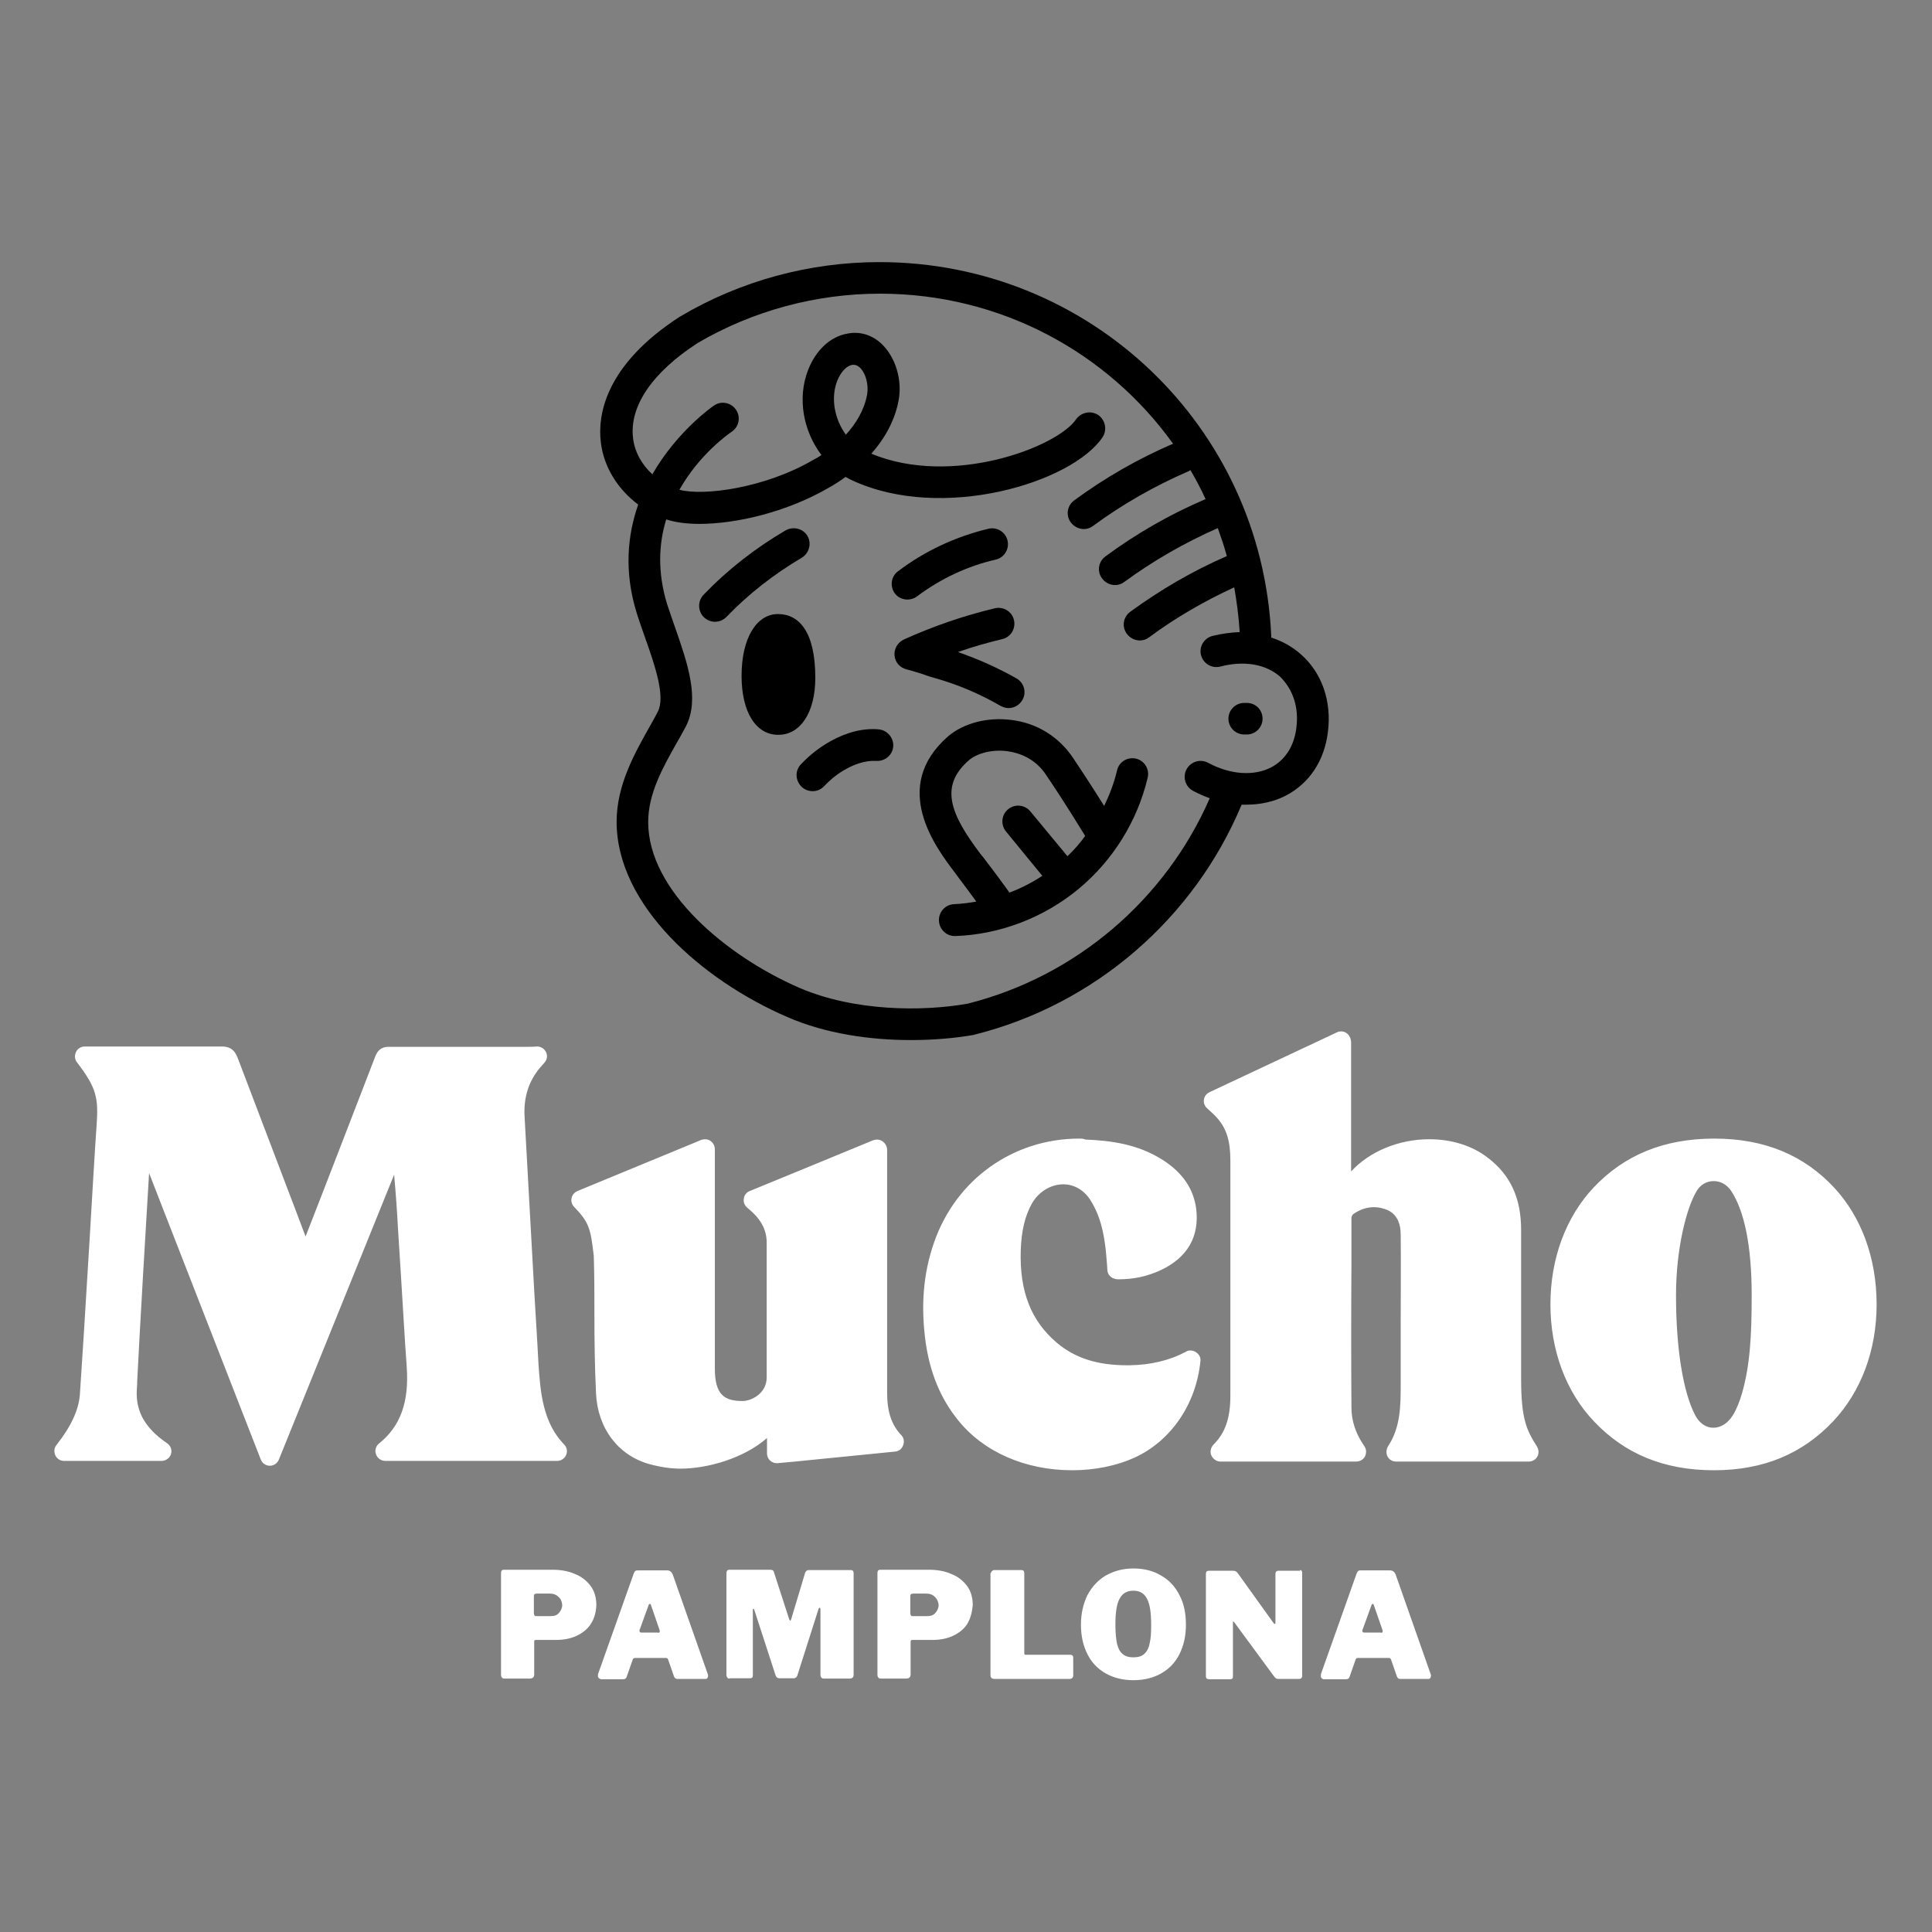
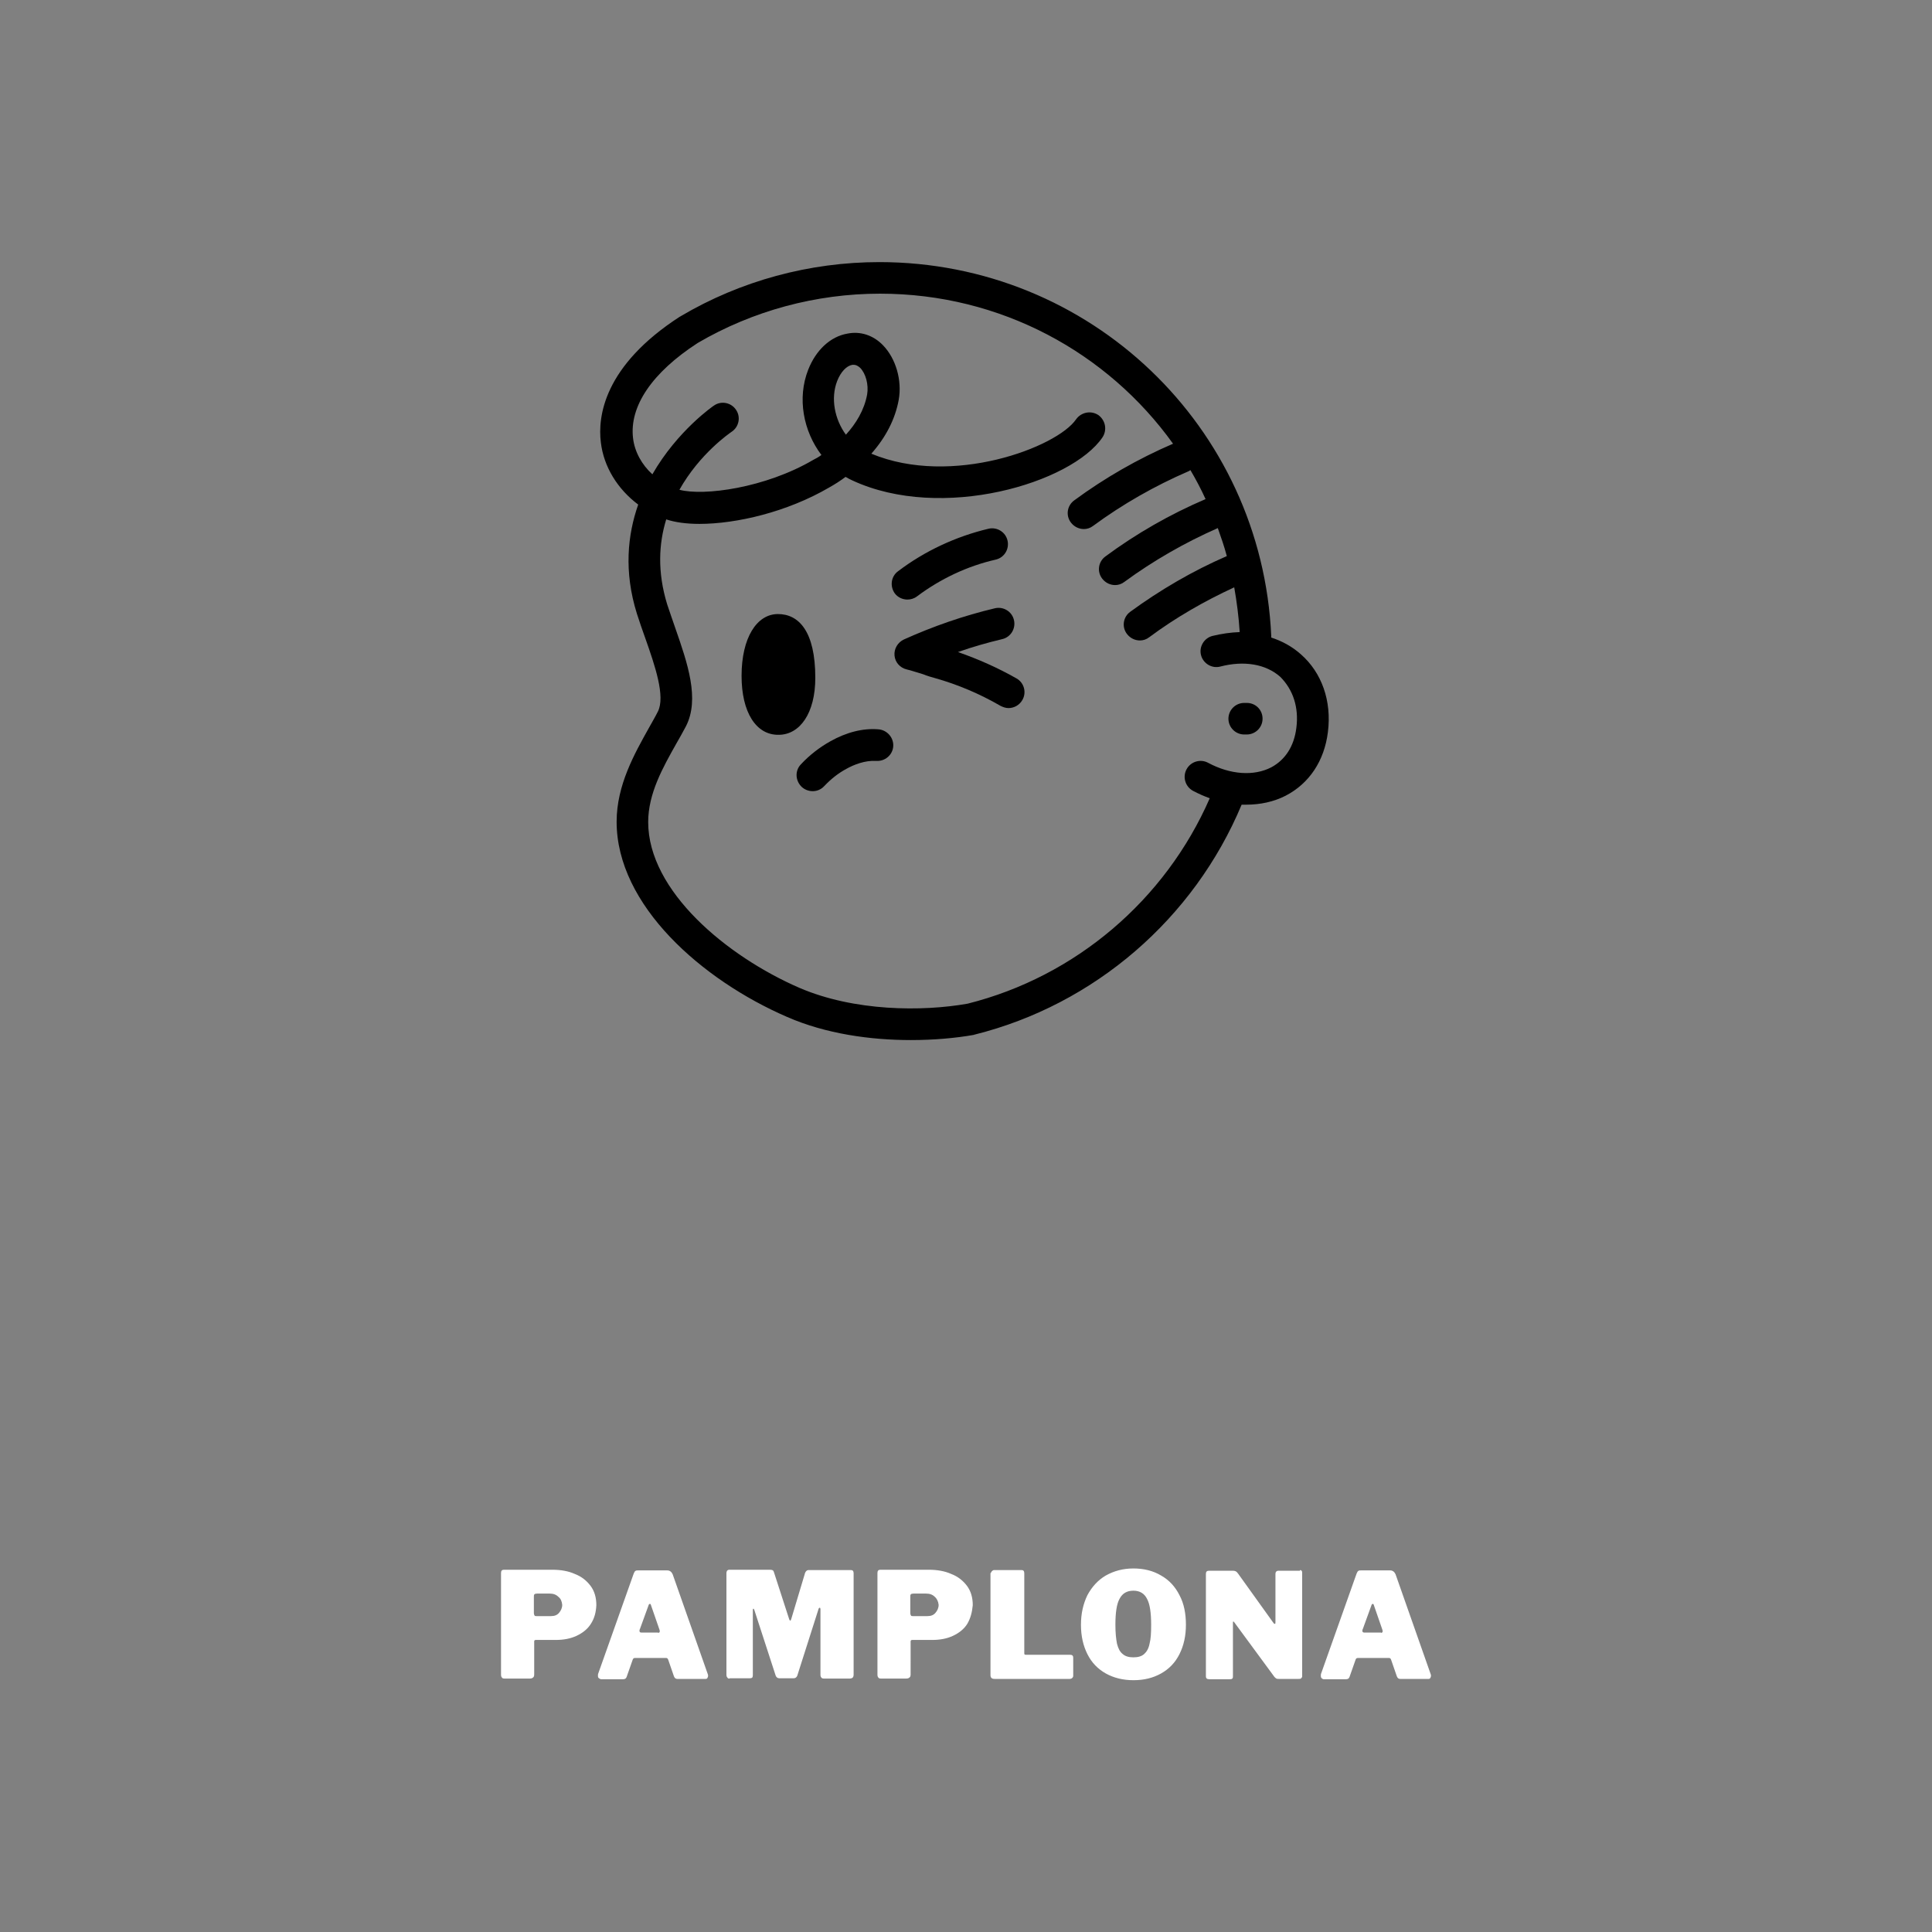
<svg xmlns="http://www.w3.org/2000/svg" version="1.1" id="Capa_1" x="0px" y="0px" viewBox="0 0 600 600" enable-background="new 0 0 600 600" xml:space="preserve">
  <rect x="0" y="0" width="600" height="600" fill="#808080" stroke="none" />
  <g>
    <g>
-       <path fill="#FFFFFF" d="M272.4,353.9c-0.4,0-0.8,0.1-1.2,0.2l-19.4,8l-19,7.8c-1,0.4-1.7,1.3-1.8,2.4c-0.2,1.1,0.3,2.1,1.1,2.8    c4.1,3.3,6,6.7,6,10.8v41.9c0,4.9-4.7,7.3-7.5,7.3c-5.6,0-8.6-1.9-8.6-10.1c0-18.4,0-53.7,0-68.1c0-0.8-0.3-1.6-0.9-2.2    c-0.6-0.6-1.3-0.9-2.1-0.9c-0.4,0-0.8,0.1-1.2,0.2l-2.4,1l-36.1,14.9c-0.9,0.4-1.6,1.2-1.8,2.2c-0.2,1,0.1,2,0.8,2.7    c4.7,4.9,5.1,6.7,6.1,15.2c0.2,6,0.2,12.2,0.2,18.1c0,8.1,0.1,16.4,0.5,24.6c0.5,10.9,6.9,19.3,16.6,22c3.3,0.9,6.5,1.4,9.7,1.4    c8.3,0,19.6-3.2,26.8-9.5v4.8c0,1.7,1.4,3,3,3c0.1,0,0.2,0,0.3,0l4.4-0.4l32.1-3.2c1.2-0.1,2.1-0.9,2.5-2c0.4-1.1,0.2-2.3-0.6-3.1    c-3.1-3.3-4.4-7.3-4.4-13.4c0-10.4,0-31.8,0-74.8l0-0.6C275.4,355.3,274,353.9,272.4,353.9L272.4,353.9z M163.5,325.1    c-3.1,0-7.3,0-11.8,0c-5.6,0-11.7,0-17.5,0c-5,0-9.7,0-13.5,0c-3,0-3.8,2.1-4.2,3.1c-4.1,10.6-16.8,43.6-21.6,55.8l-3.1-8.2    c-5.9-15.5-12-31.5-18-47.3c-0.7-1.7-1.7-3.5-4.9-3.5H26.3c-1.2,0-2.2,0.7-2.7,1.7c-0.5,1.1-0.4,2.3,0.3,3.2    c6.1,8,6.7,11,6.1,19.6c-0.5,6.7-1.3,20.9-2.2,35.9c-1.2,20-2.5,40.8-3,47.8c-0.4,4.7-2.7,9.8-7.3,15.6c-0.7,0.9-0.8,2.1-0.3,3.2    c0.5,1.1,1.6,1.7,2.7,1.7h30.3c1.3,0,2.5-0.9,2.9-2.1c0.4-1.3-0.1-2.6-1.2-3.4c-3.2-2.1-7.4-5.8-8.8-10.8c-0.8-2.7-0.7-5-0.5-7.6    l0-0.7c0.8-16.1,2.8-50.2,3.7-64.8l4,10.3L81,453.3c0.5,1.2,1.6,1.9,2.8,1.9c1.2,0,2.3-0.7,2.8-1.9l35.8-88.5    c0.5,5.6,0.9,11.1,1.2,16.8c0.3,4.7,0.6,9.5,0.9,14.2c0.6,9.3,1.1,19,1.8,28.5c0.8,11.1-1.9,18.6-8.6,24c-1,0.8-1.4,2.2-0.9,3.4    c0.4,1.2,1.6,2,2.9,2h53.3c1.2,0,2.3-0.7,2.8-1.8c0.5-1.1,0.3-2.4-0.6-3.3c-4.4-4.6-6.6-10.4-7.5-19.2c-0.4-3.9-0.6-7.9-0.8-11.8    c-0.1-1.1-0.1-2.3-0.2-3.4l-0.8-13.4c-1-17.8-2-36.1-3-54.2c-0.3-5.8,1.3-10.8,4.7-14.9c0.5-0.6,1-1.1,1.5-1.7    c0.8-0.9,1-2.1,0.5-3.2c-0.5-1.1-1.6-1.8-2.8-1.8C165.8,325.1,164.7,325.1,163.5,325.1L163.5,325.1z M416.5,320.3    c-0.4,0-0.9,0.1-1.3,0.3l-3.4,1.6l-36.2,17c-0.9,0.4-1.6,1.3-1.7,2.3c-0.2,1,0.2,2,1,2.7l0.1,0.1c1,0.9,2,1.8,2.9,2.8    c3,3.3,4.2,7.2,4.2,13.3v73.1c0,6.9-1.6,11.5-5.2,15.1l-0.1,0.1c-0.8,0.9-1.1,2.2-0.6,3.3c0.5,1.1,1.6,1.9,2.8,1.9    c1.5,0,3.5,0,5.8,0c5.3,0,12.3,0,19.3,0c6,0,12.1,0,17.1,0c1.1,0,2.2-0.6,2.7-1.6c0.5-1,0.5-2.2-0.2-3.2c-2.7-3.9-4-7.8-4-12.1    c-0.1-14.6-0.1-29.5,0-43.9c0-5,0-10,0-15c0-0.2,0.3-0.8,0.5-1c2.1-1.5,4.3-2.2,6.5-2.2c1.4,0,2.8,0.3,4.2,0.9    c2.7,1.2,4.1,3.8,4.1,7.7c0.1,8.9,0,17.9,0,26.7c0,6.3,0,12.7,0,19.1c0,7.2,0,13.9-3.9,19.8c-0.6,1-0.7,2.2-0.2,3.2    c0.5,1,1.5,1.6,2.7,1.6h41.2c1.1,0,2.1-0.6,2.6-1.5c0.6-1,0.5-2.2-0.1-3.2c-3.1-4.9-4.9-8.3-4.9-20.8v-46.4    c0-9.9-3.3-17.1-10.4-22.5c-4.8-3.7-11.2-5.7-18.1-5.7c-9.5,0-18.6,3.8-24.3,10v-40.2C419.5,321.7,418.2,320.3,416.5,320.3    L416.5,320.3z M532.4,353.6c-15.8,0-28,5.2-37.4,15.1c-8.7,9.2-13.5,22.1-13.5,36.4c0,14.2,4.8,27.2,13.6,36.4    c9.4,9.9,21.5,15.1,37.2,15.1c15.5,0,27.5-5.2,36.9-15.1c8.8-9.3,13.6-22.2,13.6-36.4c0-14.3-4.7-27.2-13.3-36.4    C560.3,358.9,548.2,353.6,532.4,353.6L532.4,353.6z M532.1,443.4c-2.3,0-4.3-1.4-5.6-3.8c-3.8-7.2-6-20.8-6-37.4    c0-14.2,3.2-27,6.4-32.3c1.2-2,3.1-3.1,5.3-3.1c2.2,0,4.1,1.1,5.4,3c4.2,6.4,6.4,17.3,6.4,32.4c0,12.7-0.5,21.7-3,30.5    c-0.8,2.7-1.7,5-2.9,6.9C536.6,442,534.4,443.4,532.1,443.4L532.1,443.4z M335.2,353.6c-20.6,0-38.3,12.7-45.1,32.2    c-3.4,9.7-4.2,19.9-2.6,31.3c1.4,9.4,4.6,17.2,10,23.9c7.9,9.9,20.9,15.6,35.5,15.6c7,0,13.8-1.4,19.3-3.9    c11.4-5.2,19.2-16.7,20.5-30c0.1-0.9-0.2-1.7-0.8-2.3c-0.6-0.6-1.4-1-2.3-1c-0.5,0-1,0.1-1.4,0.4c-5.1,2.7-10.9,4.1-17.6,4.2    l-0.6,0c-9.3,0-16.2-2.2-21.9-7c-8-6.8-11.6-15.9-11.2-28.7c0.2-6,1.3-10.7,3.5-14.6c2.1-3.6,5.8-5.9,9.7-5.9    c3.3,0,6.3,1.7,8.3,4.7c2.4,3.7,3.9,8,4.7,14.1c0.3,2,0.4,4.1,0.6,6.2c0,0.6,0.1,1.1,0.1,1.7c0.1,1.6,1.5,2.8,3.4,2.8    c4.8,0,9-0.9,13.3-2.9c8.2-3.9,11.9-10.4,10.9-18.9c-0.8-6.2-4.1-11.2-10.3-15.2c-7.9-5.1-16.6-6.1-24.1-6.4    C336.4,353.6,335.8,353.6,335.2,353.6L335.2,353.6z" />
-     </g>
+       </g>
    <g>
      <path fill="#FFFFFF" d="M183.5,504.3c-1,1.6-2.5,2.8-4.4,3.7c-1.9,0.9-4.1,1.3-6.5,1.3h-6.2c-0.4,0-0.5,0.2-0.5,0.5V520    c0,0.5-0.1,0.8-0.4,1c-0.2,0.2-0.6,0.3-1.1,0.3h-7.6c-0.5,0-0.8-0.1-0.9-0.3c-0.2-0.2-0.3-0.5-0.3-0.9v-31.6c0-0.7,0.3-1,0.9-1    h15.1c2.5,0,4.9,0.4,6.9,1.3c2.1,0.8,3.7,2.1,4.9,3.7c1.2,1.6,1.8,3.6,1.8,6C185.1,500.7,184.6,502.6,183.5,504.3z M173.4,495.9    c-0.7-0.7-1.6-1-2.7-1h-3.9c-0.4,0-0.7,0.1-0.8,0.2c-0.2,0.2-0.2,0.4-0.2,0.7v5.1c0,0.4,0.1,0.6,0.2,0.8c0.1,0.2,0.3,0.2,0.6,0.2    h4.5c1.1,0,1.9-0.3,2.5-1c0.6-0.7,1-1.5,1-2.5C174.5,497.4,174.2,496.5,173.4,495.9z M185.9,521.1c-0.2-0.2-0.2-0.4-0.2-0.7    c0-0.2,0-0.5,0.1-0.7l11-31c0.2-0.4,0.3-0.7,0.5-0.8c0.2-0.2,0.5-0.2,0.9-0.2h9c0.4,0,0.7,0.1,1,0.3s0.5,0.5,0.7,0.9l10.9,31    c0.1,0.2,0.1,0.4,0.1,0.5c0,0.3-0.1,0.5-0.2,0.7c-0.1,0.2-0.3,0.3-0.5,0.3h-8.9c-0.5,0-0.8-0.3-1-0.8l-1.8-5.2    c-0.1-0.2-0.2-0.4-0.3-0.4c-0.1-0.1-0.2-0.1-0.4-0.1h-9.6c-0.4,0-0.6,0.2-0.7,0.5l-1.9,5.4c-0.2,0.5-0.5,0.7-1.1,0.7h-6.9    C186.3,521.4,186.1,521.3,185.9,521.1z M204.4,507.1c0.3,0,0.5-0.2,0.5-0.5c0-0.1,0-0.2-0.1-0.5l-2.7-7.8    c-0.1-0.2-0.2-0.2-0.3-0.2c-0.1,0-0.2,0.1-0.3,0.2l-2.8,7.7c-0.1,0.1-0.1,0.3-0.1,0.5c0,0.3,0.2,0.5,0.5,0.5H204.4z M225.9,521    c-0.2-0.2-0.3-0.5-0.3-0.9v-31.5c0-0.4,0.1-0.6,0.2-0.8c0.2-0.2,0.4-0.3,0.7-0.3h12.7c0.4,0,0.7,0.1,0.8,0.2    c0.2,0.1,0.3,0.3,0.4,0.7l4.7,14.5c0.1,0.2,0.2,0.4,0.3,0.4c0.1,0,0.2-0.1,0.3-0.4l4.2-14c0.2-0.9,0.7-1.3,1.2-1.3h13.2    c0.5,0,0.8,0.3,0.8,1V520c0,0.5-0.1,0.8-0.3,1c-0.2,0.2-0.6,0.3-1.1,0.3h-7.7c-0.5,0-0.8-0.1-0.9-0.3c-0.2-0.2-0.3-0.5-0.3-0.9    v-20.4c0-0.2-0.1-0.4-0.2-0.4c-0.2,0-0.3,0.1-0.4,0.4l-6.6,20.7c-0.2,0.5-0.6,0.8-1.1,0.8H242c-0.5,0-0.9-0.3-1.1-0.8l-6.6-20.3    c-0.1-0.3-0.2-0.5-0.3-0.5c-0.2,0-0.2,0.2-0.2,0.5v20.1c0,0.4-0.1,0.7-0.2,0.8c-0.1,0.1-0.4,0.2-0.8,0.2h-6.1    C226.4,521.4,226.1,521.3,225.9,521z M300.4,504.3c-1,1.6-2.5,2.8-4.4,3.7c-1.9,0.9-4.1,1.3-6.5,1.3h-6.2c-0.4,0-0.5,0.2-0.5,0.5    V520c0,0.5-0.1,0.8-0.4,1c-0.2,0.2-0.6,0.3-1.1,0.3h-7.6c-0.5,0-0.8-0.1-0.9-0.3c-0.2-0.2-0.3-0.5-0.3-0.9v-31.6    c0-0.7,0.3-1,0.9-1h15.1c2.5,0,4.9,0.4,6.9,1.3c2.1,0.8,3.7,2.1,4.9,3.7c1.2,1.6,1.8,3.6,1.8,6    C301.9,500.7,301.4,502.6,300.4,504.3z M290.3,495.9c-0.7-0.7-1.6-1-2.7-1h-3.9c-0.4,0-0.7,0.1-0.8,0.2c-0.2,0.2-0.2,0.4-0.2,0.7    v5.1c0,0.4,0.1,0.6,0.2,0.8c0.1,0.2,0.3,0.2,0.6,0.2h4.5c1.1,0,1.9-0.3,2.5-1c0.6-0.7,1-1.5,1-2.5    C291.4,497.4,291,496.5,290.3,495.9z M308.1,487.9c0.2-0.2,0.4-0.3,0.6-0.3h8.6c0.5,0,0.8,0.3,0.8,1v24.7c0,0.2,0,0.4,0.1,0.5    c0.1,0.1,0.2,0.1,0.4,0.1h13.7c0.7,0,1,0.3,1,0.9v5.6c0,0.3-0.1,0.5-0.3,0.7c-0.2,0.2-0.5,0.3-0.8,0.3h-23.3c-0.5,0-0.8-0.1-1-0.3    c-0.2-0.2-0.3-0.5-0.3-0.9v-31.6C307.9,488.3,307.9,488,308.1,487.9z M343.4,519.7c-2.5-1.4-4.4-3.4-5.7-6c-1.3-2.6-2-5.6-2-9.1    c0-3.5,0.7-6.5,2-9.2c1.4-2.6,3.3-4.7,5.7-6.1c2.5-1.4,5.3-2.2,8.6-2.2c3.2,0,6.1,0.7,8.6,2.2c2.5,1.4,4.4,3.5,5.7,6.1    c1.4,2.6,2,5.7,2,9.2c0,3.5-0.7,6.5-2,9.1c-1.3,2.6-3.2,4.6-5.7,6c-2.5,1.4-5.3,2.1-8.6,2.1C348.8,521.8,345.9,521.1,343.4,519.7z     M355.3,513.7c0.8-0.7,1.4-1.7,1.7-3.2c0.4-1.5,0.5-3.4,0.5-5.9c0-3.8-0.4-6.5-1.3-8.1c-0.8-1.6-2.2-2.5-4.2-2.5    c-2,0-3.4,0.8-4.3,2.5c-0.9,1.6-1.3,4.3-1.3,8.1c0,2.5,0.2,4.4,0.5,5.9c0.4,1.5,0.9,2.5,1.8,3.2c0.8,0.7,1.9,1,3.3,1    C353.4,514.7,354.5,514.4,355.3,513.7z M403.7,487.6c0.5,0,0.7,0.3,0.7,0.8v32.2c0,0.2-0.1,0.4-0.3,0.6c-0.2,0.2-0.4,0.2-0.8,0.2    h-6.2c-0.3,0-0.5,0-0.7-0.1s-0.4-0.3-0.6-0.5l-12.5-17c-0.1-0.2-0.2-0.2-0.3-0.2c-0.1,0-0.1,0.1-0.1,0.3v16.6c0,0.4,0,0.6-0.2,0.8    c-0.2,0.2-0.5,0.2-0.9,0.2h-6.2c-0.8,0-1.1-0.3-1.1-0.9v-31.8c0-0.7,0.3-1,1-1h7.4c0.4,0,0.7,0.1,0.9,0.2c0.2,0.1,0.4,0.3,0.7,0.7    l10.9,15.2c0.2,0.3,0.3,0.4,0.5,0.4c0.2,0,0.2-0.2,0.2-0.6v-14.9c0-0.6,0.3-1,1-1H403.7z M410.4,521.1c-0.2-0.2-0.2-0.4-0.2-0.7    c0-0.2,0-0.5,0.1-0.7l11-31c0.2-0.4,0.3-0.7,0.5-0.8c0.2-0.2,0.5-0.2,0.9-0.2h9c0.4,0,0.7,0.1,1,0.3s0.5,0.5,0.7,0.9l10.9,31    c0.1,0.2,0.1,0.4,0.1,0.5c0,0.3-0.1,0.5-0.2,0.7c-0.1,0.2-0.3,0.3-0.5,0.3h-8.9c-0.5,0-0.8-0.3-1-0.8l-1.8-5.2    c-0.1-0.2-0.2-0.4-0.3-0.4c-0.1-0.1-0.2-0.1-0.4-0.1h-9.6c-0.4,0-0.6,0.2-0.7,0.5l-1.9,5.4c-0.2,0.5-0.5,0.7-1.1,0.7H411    C410.7,521.4,410.5,521.3,410.4,521.1z M428.9,507.1c0.3,0,0.5-0.2,0.5-0.5c0-0.1,0-0.2-0.1-0.5l-2.7-7.8    c-0.1-0.2-0.2-0.2-0.3-0.2c-0.1,0-0.2,0.1-0.3,0.2l-2.8,7.7c-0.1,0.1-0.1,0.3-0.1,0.5c0,0.3,0.2,0.5,0.5,0.5H428.9z" />
    </g>
  </g>
  <g>
    <path d="M253.2,210.5c0-14.4-5.1-19.8-11.6-19.8c-6.6,0-11.3,7.4-11.3,19.2c0,11.3,4.5,18.4,11.5,18.3   C248.4,228.2,253.2,221.5,253.2,210.5z" />
    <path d="M404,203.2c-2.7-2.4-5.8-4.1-9.2-5.2c0-0.1,0-0.3,0-0.4c-2.9-65.2-56.4-116.2-121.7-116.2c-21.7,0-43.1,5.8-61.7,16.8   c0,0-0.1,0-0.1,0.1c0,0-0.1,0-0.1,0c-23.7,15.3-25.6,31.1-24.6,39.1c0.9,7.6,5.2,14.5,11.6,19.3c-3.3,9.4-4.5,20.8-0.4,33.9   c0.8,2.5,1.7,5.1,2.6,7.6c3,8.5,6.3,18.1,3.9,22.8c-0.8,1.6-1.8,3.3-2.8,5.1c-4.4,7.9-10,17.7-10,29.1c0,26,26.6,49.2,52.9,60.6   c12.1,5.3,26,7.2,38.5,7.2c7.1,0,13.8-0.6,19.5-1.6c0.1,0,0.1,0,0.2-0.1c0,0,0.1,0,0.1,0c37.2-9.3,68.1-36,82.9-71.4   c0.5,0,1,0,1.4,0c4.4,0,8.6-0.9,12.3-2.8c7.3-3.8,12-10.8,13.1-19.8C413.6,217.7,410.5,208.9,404,203.2z M402.6,226   c-0.7,5.8-3.5,10-7.8,12.3c-5.4,2.8-12.7,2.3-19.6-1.4c-2.4-1.3-5.4-0.4-6.7,2c-1.3,2.4-0.4,5.4,2,6.7c1.7,0.9,3.5,1.7,5.2,2.3   c-13.8,31.6-41.7,55.4-75.2,63.8c-14.1,2.5-35.2,2.4-52.2-4.9c-22.6-9.8-47-30.1-47-51.5c0-8.9,4.6-17,8.7-24.3   c1.1-1.9,2.1-3.7,3-5.4c4.4-8.5,0.5-19.7-3.3-30.6c-0.9-2.5-1.7-5-2.5-7.3c-3.1-10.1-2.6-18.9-0.3-26.4c2.7,0.9,6.2,1.4,10.3,1.4   c11.5,0,27.3-3.7,40.3-11.3c1.8-1,3.5-2.1,5.1-3.3c0.7,0.4,1.4,0.8,2.1,1.1c27.8,12.9,68.1,0.8,77.7-13.4c1.5-2.3,0.9-5.3-1.3-6.9   c-2.3-1.5-5.3-0.9-6.9,1.3c-5.9,8.7-38.6,21.1-63.6,10.7c4.5-5.1,7.4-10.7,8.5-16.7c1.1-6.1-0.9-12.9-4.9-17c-3-3.1-7-4.4-11-3.6   c-5.3,0.9-9.8,5.1-12.2,11.2c-3.5,8.9-1.5,19.1,4.1,26.5c-0.8,0.6-1.7,1.1-2.5,1.5c-15,8.8-34.1,11.3-41.6,9.3   c6.3-11.2,15.5-17.5,16.2-18c2.3-1.5,2.9-4.6,1.4-6.8c-1.5-2.3-4.6-2.9-6.8-1.4c-0.2,0.1-11.4,7.8-19.2,21.4c-3.3-3-5.5-7-6-11.2   c-1.2-9.9,5.9-20.4,20.1-29.6c17.1-10,36.7-15.3,56.6-15.3c37.5,0,70.7,18.3,91,46.6c-10.9,4.7-21.2,10.6-30.7,17.6   c-2.2,1.6-2.7,4.7-1,6.9c1,1.3,2.5,2,4,2c1,0,2-0.3,2.9-1c9.1-6.7,19.1-12.4,29.5-16.9c0.3-0.1,0.5-0.3,0.7-0.4   c1.7,2.9,3.3,5.9,4.7,9c-11,4.7-21.5,10.7-31.1,17.8c-2.2,1.6-2.7,4.7-1,6.9c1,1.3,2.5,2,4,2c1,0,2-0.3,2.9-1   c9-6.6,18.8-12.2,29-16.7c1,2.8,2,5.7,2.8,8.7c-10.6,4.6-20.7,10.5-30,17.3c-2.2,1.6-2.7,4.7-1,6.9c1,1.3,2.5,2,4,2   c1,0,2-0.3,2.9-1c8.2-6.1,17.1-11.2,26.4-15.5c0.8,4.5,1.4,9.2,1.7,13.9c-2.8,0.1-5.6,0.5-8.5,1.2c-2.6,0.7-4.2,3.4-3.5,6   c0.7,2.6,3.4,4.2,6,3.5c7.3-1.9,14.1-0.8,18.6,3.2C401.6,214.2,403.4,219.7,402.6,226z M260,118.3c1.1-2.8,2.9-4.7,4.7-5   c0.2,0,0.3,0,0.5,0c0.5,0,1.1,0.2,1.9,0.9c1.8,1.8,2.7,5.3,2.2,8.3c-0.9,4.9-3.5,9.1-6.6,12.5C259.2,130.2,257.9,123.7,260,118.3z" />
    <path d="M290.4,210.6c7.1,2,13.9,4.9,20.3,8.6c0.8,0.4,1.6,0.7,2.5,0.7c1.7,0,3.4-0.9,4.3-2.5c1.4-2.4,0.5-5.4-1.8-6.7   c-5.8-3.3-11.9-6-18.2-8.2c4.5-1.6,9.1-2.9,13.7-4c2.7-0.6,4.3-3.3,3.7-5.9c-0.6-2.7-3.3-4.3-5.9-3.7c-9.7,2.3-19.2,5.6-28.3,9.7   c-1.9,0.9-3.1,2.9-2.9,5c0.2,2.1,1.7,3.8,3.8,4.3c1.4,0.3,3.3,1,5.1,1.5C287.9,209.9,289.3,210.3,290.4,210.6z" />
-     <path d="M250.8,166.5c-1.4-2.4-4.4-3.1-6.8-1.8c-9.4,5.5-18,12.2-25.5,20c-1.9,2-1.8,5.1,0.1,7c1,0.9,2.2,1.4,3.4,1.4   c1.3,0,2.6-0.5,3.6-1.5c6.9-7.2,14.8-13.3,23.4-18.4C251.3,171.8,252.1,168.8,250.8,166.5z" />
    <path d="M281.8,186.2c1,0,2.1-0.3,3-1c7.2-5.4,15.6-9.4,24.4-11.4c2.7-0.6,4.3-3.3,3.7-5.9c-0.6-2.7-3.3-4.3-5.9-3.7   c-10.1,2.4-19.8,6.9-28.1,13.2c-2.2,1.6-2.6,4.7-1,6.9C278.8,185.5,280.3,186.2,281.8,186.2z" />
    <path d="M272.8,226.5c-4.8-0.4-9.9,0.9-14.9,3.7c-3.4,1.9-6.5,4.3-9.2,7.2c-1.9,2-1.7,5.1,0.3,7c1,0.9,2.2,1.3,3.4,1.3   c1.3,0,2.6-0.5,3.6-1.6c2-2.1,4.2-3.9,6.8-5.3c2.3-1.3,5.8-2.7,9.3-2.5c2.7,0.2,5.1-1.8,5.3-4.5   C277.6,229.1,275.5,226.7,272.8,226.5z" />
-     <path d="M352.8,235.6c-2.7-0.6-5.3,1-5.9,3.7c-0.9,3.8-2.3,7.5-4,11c-2.1-3.4-5.3-8.4-9.7-15c-4.4-6.5-11.1-10.7-19-11.7   c-7.5-1-15,1-19.8,5.1c-18,15.8-3.8,34.5,2.3,42.5l0.8,1.1c2.3,3.1,4.3,5.7,5.7,7.7c-2.3,0.4-4.6,0.7-6.9,0.8   c-2.7,0.1-4.8,2.4-4.7,5.1c0.1,2.7,2.3,4.8,4.9,4.8c0.1,0,0.1,0,0.2,0c13.9-0.5,27.4-5.7,38.1-14.5c10.7-8.8,18.4-21.1,21.6-34.6   C357.1,238.9,355.4,236.2,352.8,235.6z M331.5,265.9l-11.5-13.9c-1.7-2.1-4.8-2.4-6.9-0.7c-2.1,1.7-2.4,4.8-0.7,6.9l11.3,13.8   c-3.2,2.1-6.7,3.9-10.2,5.2c-1.5-2.1-4.2-5.8-8.1-10.9l-0.9-1.1c-9.3-12.3-12.9-21-3.6-29.1c2.2-1.9,6.7-3.5,12-2.8   c3.5,0.5,8.5,2.1,12,7.4c7,10.4,10.7,16.7,12.1,18.9C335.4,261.9,333.5,264,331.5,265.9z" />
    <path d="M387.2,218.3h-0.8c-2.7,0-4.9,2.2-4.9,4.9s2.2,4.9,4.9,4.9h0.8c2.7,0,4.9-2.2,4.9-4.9S390,218.3,387.2,218.3z" />
  </g>
</svg>